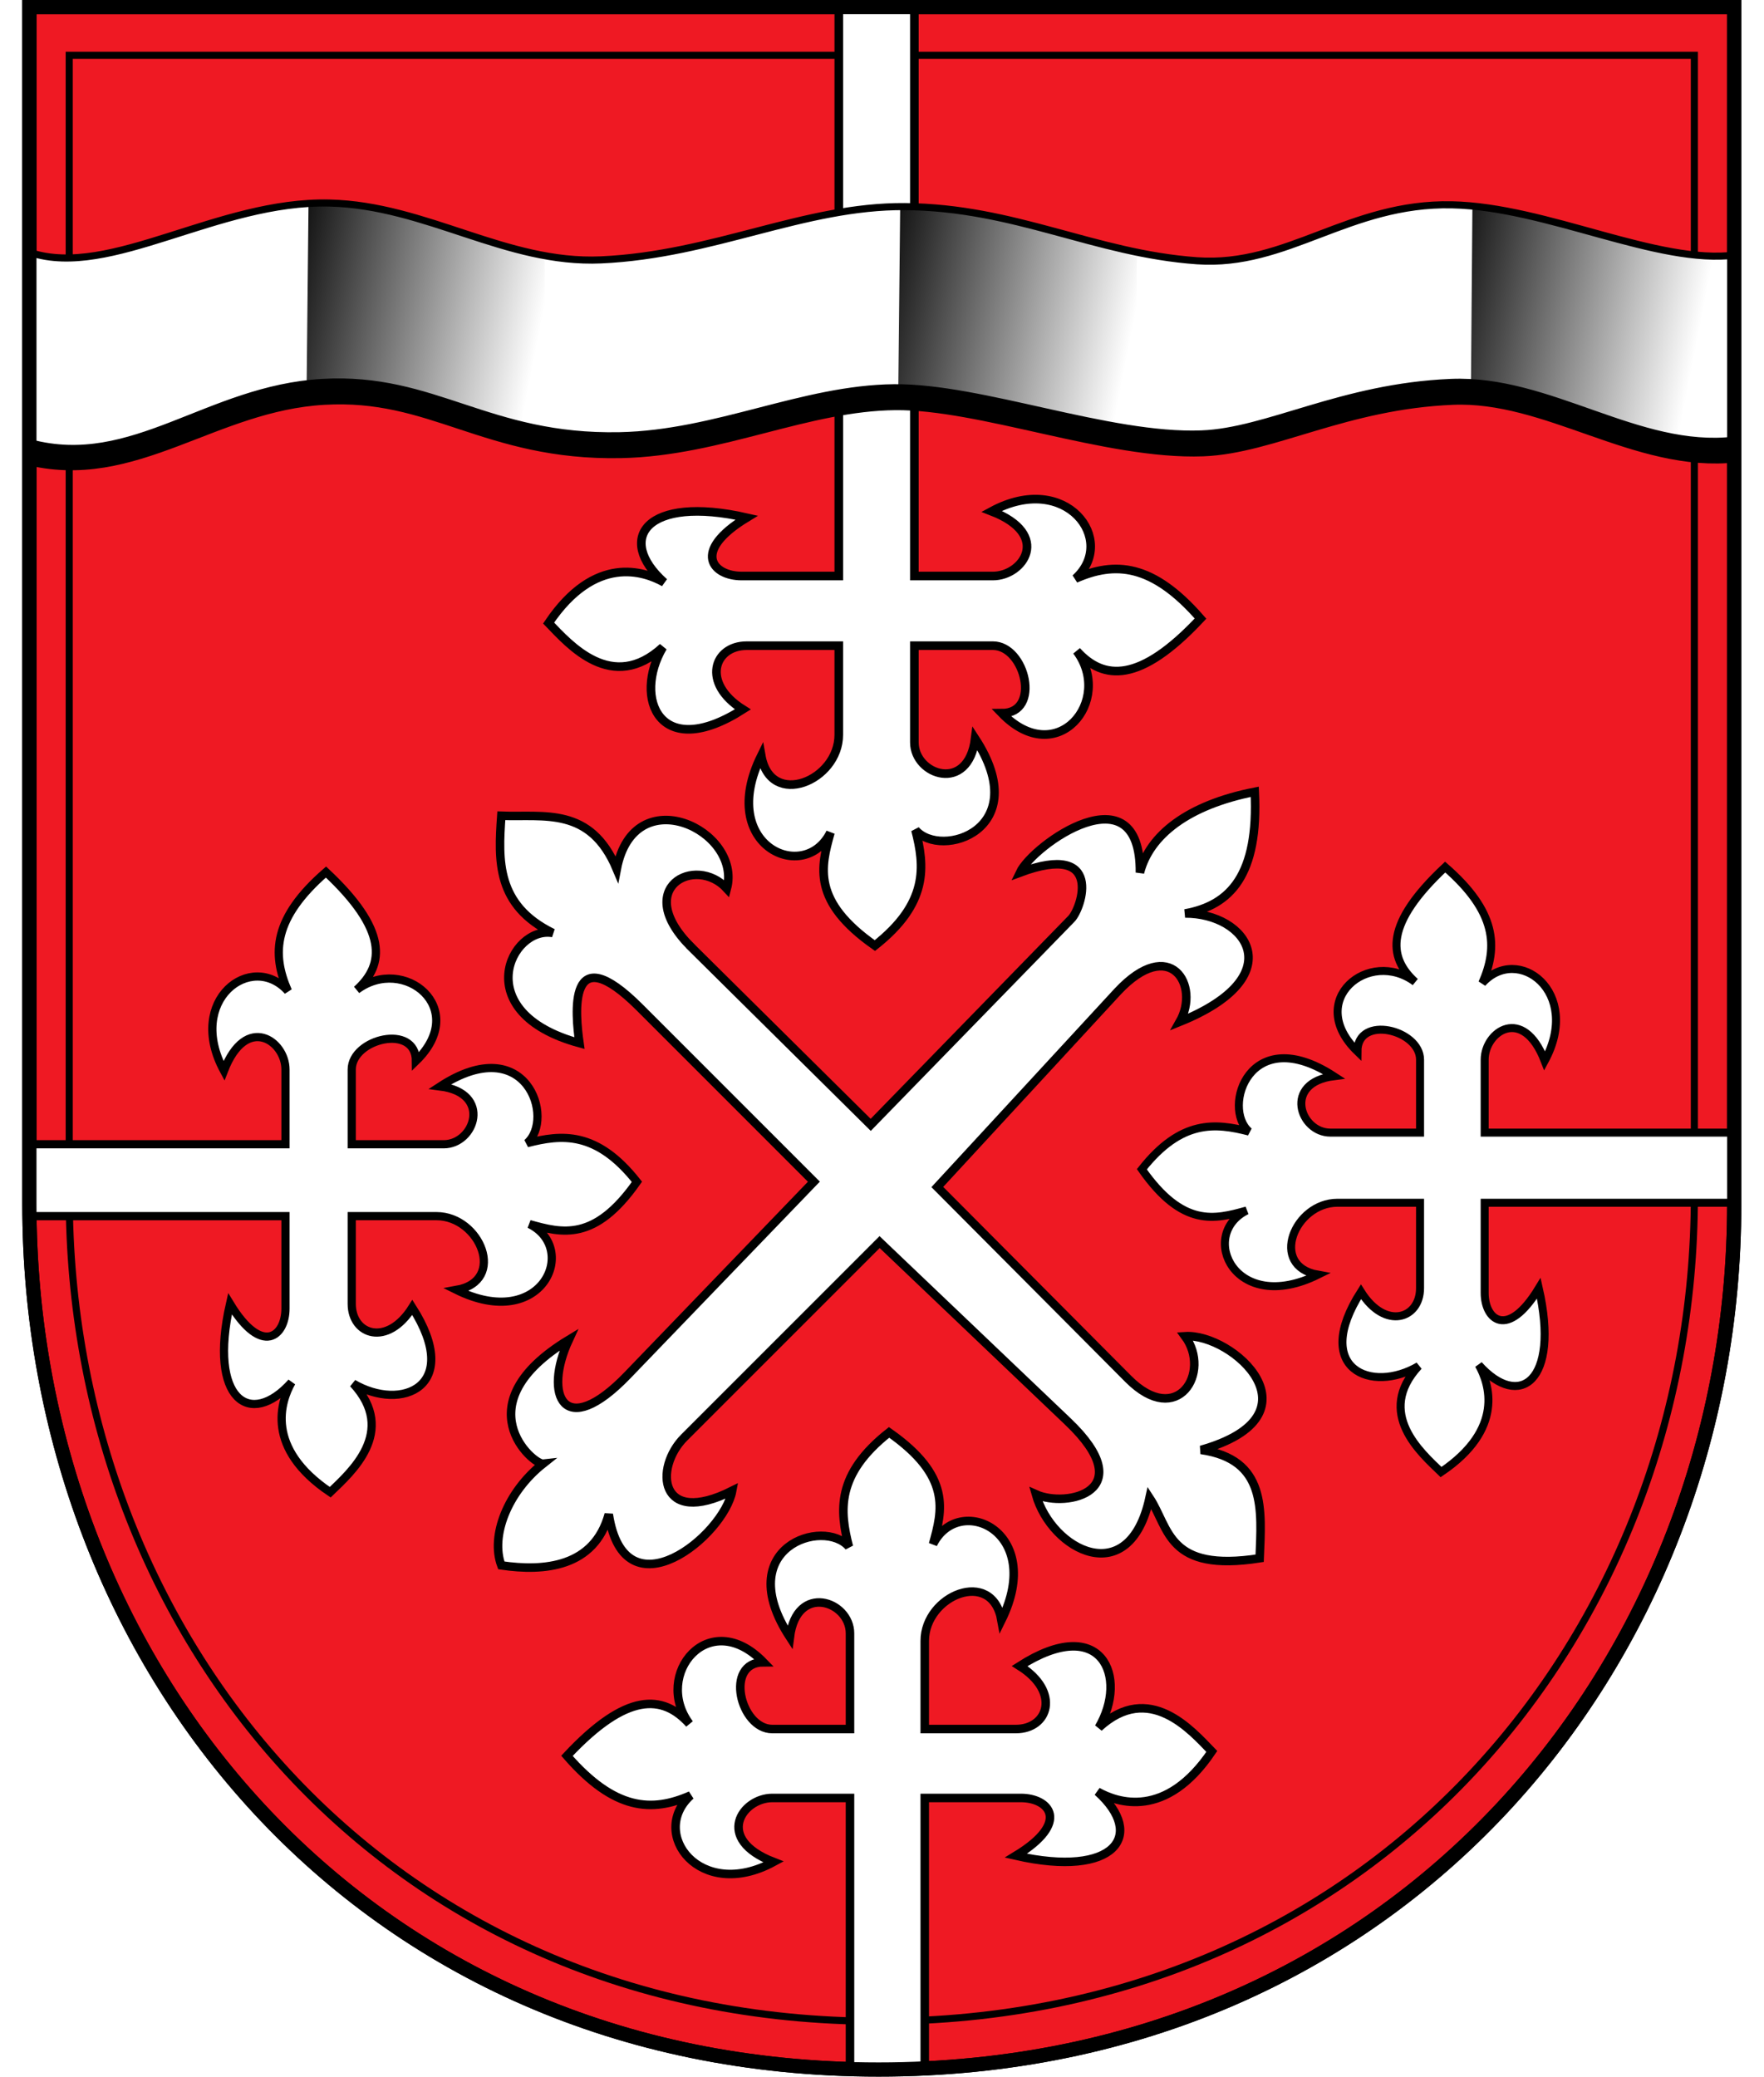
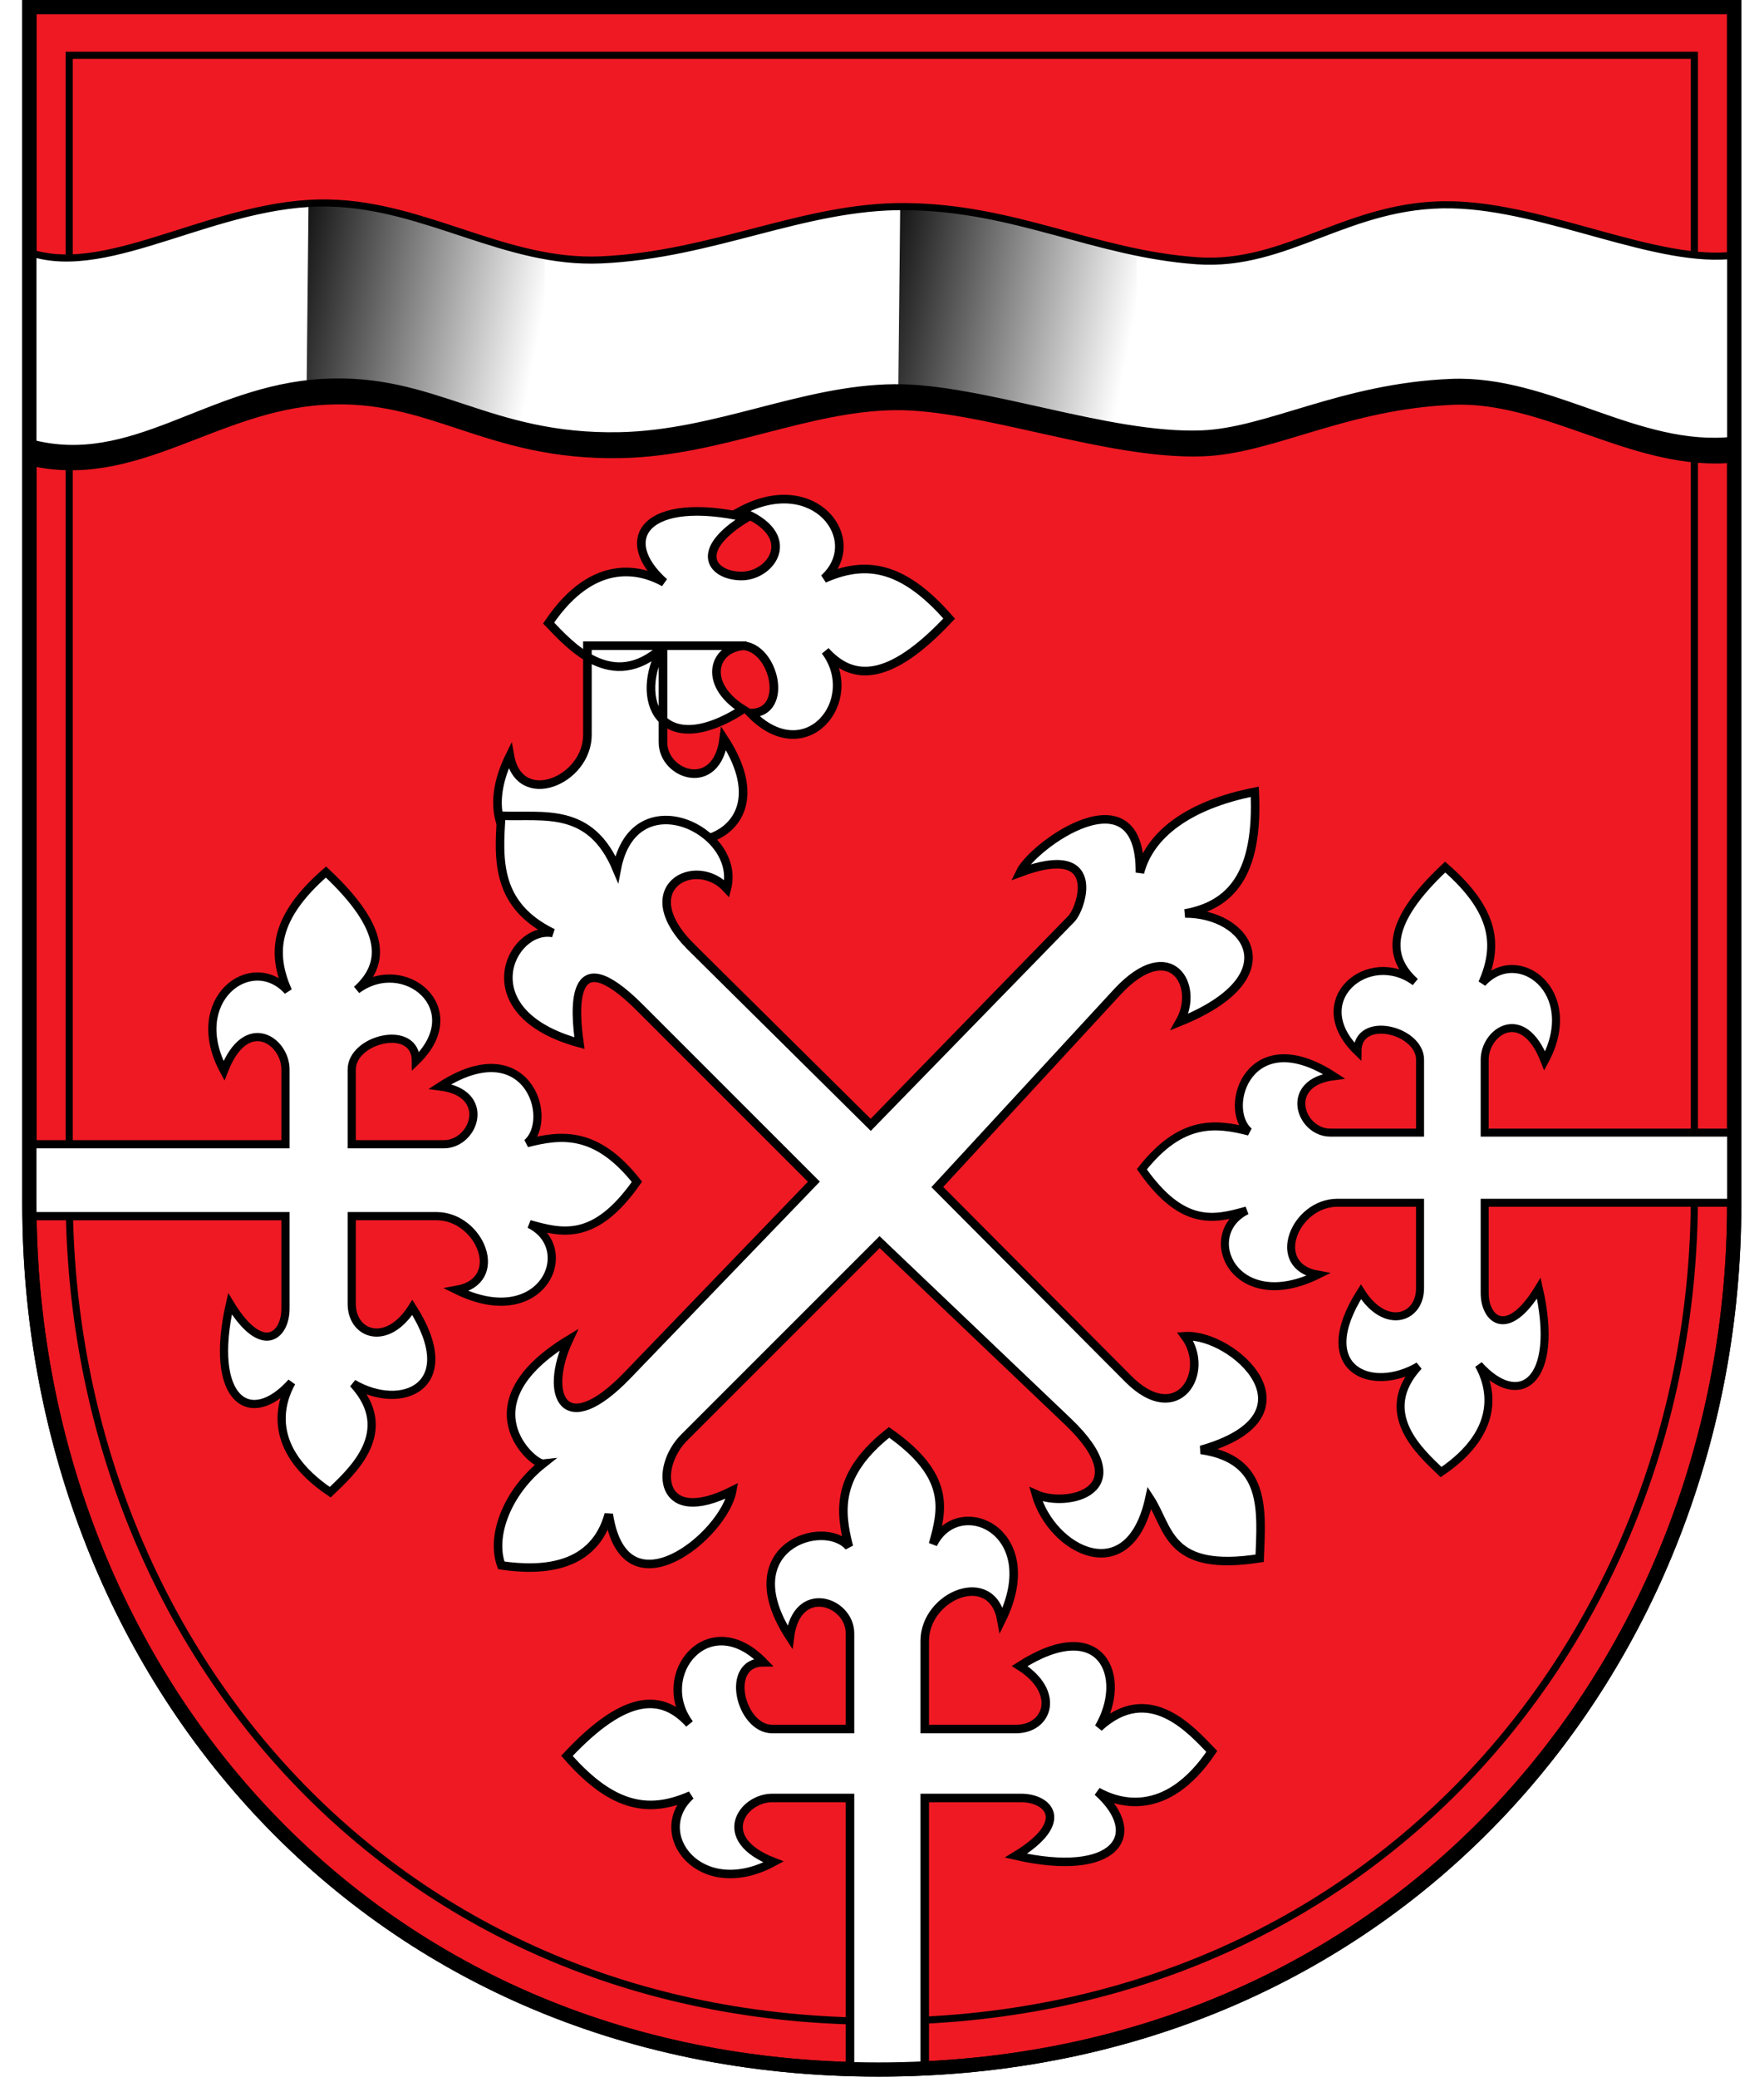
<svg xmlns="http://www.w3.org/2000/svg" xmlns:xlink="http://www.w3.org/1999/xlink" version="1.1" width="480" height="565" id="svg4108">
  <defs id="defs4110">
    <filter x="-0.006" y="-0.159" width="1.012" height="1.318" color-interpolation-filters="sRGB" id="filter3836">
      <feGaussianBlur stdDeviation="0.62" id="feGaussianBlur3838" />
    </filter>
    <linearGradient x1="44.74" y1="52.393" x2="82.628" y2="59.818" id="linearGradient4048" xlink:href="#linearGradient3802" gradientUnits="userSpaceOnUse" />
    <linearGradient id="linearGradient3802">
      <stop id="stop3804" style="stop-color:#000000;stop-opacity:1" offset="0" />
      <stop id="stop3806" style="stop-color:#000000;stop-opacity:0" offset="1" />
    </linearGradient>
    <linearGradient x1="44.74" y1="52.393" x2="82.628" y2="59.818" id="linearGradient4050" xlink:href="#linearGradient3802" gradientUnits="userSpaceOnUse" gradientTransform="translate(83.288,0.5)" />
    <linearGradient id="linearGradient4071">
      <stop id="stop4073" style="stop-color:#000000;stop-opacity:1" offset="0" />
      <stop id="stop4075" style="stop-color:#000000;stop-opacity:0" offset="1" />
    </linearGradient>
    <linearGradient x1="44.74" y1="52.393" x2="82.628" y2="59.818" id="linearGradient4052" xlink:href="#linearGradient3802" gradientUnits="userSpaceOnUse" gradientTransform="translate(163.342,-0.707)" />
    <linearGradient id="linearGradient4078">
      <stop id="stop4080" style="stop-color:#000000;stop-opacity:1" offset="0" />
      <stop id="stop4082" style="stop-color:#000000;stop-opacity:0" offset="1" />
    </linearGradient>
    <linearGradient x1="44.74" y1="52.393" x2="82.628" y2="59.818" id="linearGradient4247" xlink:href="#linearGradient3802" gradientUnits="userSpaceOnUse" />
    <linearGradient x1="44.74" y1="52.393" x2="82.628" y2="59.818" id="linearGradient4249" xlink:href="#linearGradient3802" gradientUnits="userSpaceOnUse" gradientTransform="translate(83.288,0.5)" />
    <linearGradient x1="44.74" y1="52.393" x2="82.628" y2="59.818" id="linearGradient4251" xlink:href="#linearGradient3802" gradientUnits="userSpaceOnUse" gradientTransform="translate(163.342,-0.707)" />
  </defs>
  <g transform="translate(0,-487.362)" id="layer1">
    <g transform="matrix(1.933,0,0,1.933,456.539,466.696)" id="g4023">
      <g id="g4000">
        <g transform="translate(258.5,36.5)" id="g3923">
          <g id="g3919">
            <path d="m -490.546,143.649 0,-168.458 239.99,0 0,168.455 c 0,64.631 -47.328,121.812 -120.447,121.812 -73.103,0 -119.543,-57.165 -119.543,-121.809 z" id="path3882" style="fill:#ef1923;fill-opacity:1;stroke:#000000;stroke-width:2;stroke-linecap:butt;stroke-linejoin:miter;stroke-miterlimit:4;stroke-opacity:1;stroke-dasharray:none" />
            <path d="m -484.936,142.558 0,-160.583 228.77,0 0,160.579 c 0,61.609 -45.115,116.117 -114.816,116.117 -69.685,0 -113.954,-54.493 -113.954,-116.114 z" id="path3757" style="fill:none;stroke:#000000;stroke-width:1;stroke-linecap:butt;stroke-linejoin:miter;stroke-miterlimit:4;stroke-opacity:1;stroke-dasharray:none" />
          </g>
          <g transform="translate(0.006,19.547)" id="g3865" style="fill:#ffffff;fill-opacity:1">
            <g id="g3857" style="fill:#ffffff;fill-opacity:1">
              <path d="m -445.175,138.145 c 0,4.382 5.004,6.114 8.529,0.51 7.115,11.14 -1.512,14.737 -8.329,10.709 6.263,6.801 -0.359,12.519 -3.23,15.298 -9.215,-6.214 -6.954,-12.779 -5.439,-15.468 -5.862,6.552 -11.73,2.42 -8.669,-11.049 4.535,7.46 7.813,4.51 7.813,0.68 l 0,-13.017 -36.197,0 0,-10.119 36.197,0 0,-10.52 c 0,-4.052 -5.538,-7.908 -8.663,0.17 -5.397,-9.968 3.891,-16.884 9.009,-11.219 -2.321,-5.267 -2.046,-10.304 5.354,-16.743 8.663,8.102 8.309,12.984 4.335,16.573 6.628,-4.95 15.957,2.633 8.329,10.029 0,-5.336 -9.039,-3.148 -9.039,1.19 l 0,10.52 12.949,0 c 4.383,0 6.864,-7.216 -0.51,-8.141 12.175,-7.932 16.199,4.583 12.239,7.989 4.858,-1.248 9.788,-1.76 15.468,5.439 -5.925,8.456 -10.531,7.233 -15.128,5.949 6.984,3.461 1.792,15.224 -10.284,9.264 7.124,-1.258 3.35,-10.383 -2.805,-10.383 -3.976,0 -11.929,0 -11.929,0 z" id="path3761" style="fill:#ffffff;fill-opacity:1;stroke:#000000;stroke-width:1.154;stroke-linecap:butt;stroke-linejoin:miter;stroke-miterlimit:4;stroke-opacity:1;stroke-dasharray:none" />
              <path d="m -294.788,135.958 c 0,4.275 -4.882,5.964 -8.32,0.497 -6.941,10.867 1.475,14.376 8.125,10.447 -6.11,6.634 0.35,12.212 3.151,14.924 8.989,-6.061 6.784,-12.466 5.306,-15.09 5.719,6.391 11.443,2.361 8.457,-10.778 -4.424,7.277 -7.622,4.4 -7.622,0.663 l 0,-12.699 34.975,0 0,-9.871 -34.975,0 0,-10.263 c 0,-3.953 5.403,-7.715 8.451,0.166 5.265,-9.724 -3.796,-16.471 -8.788,-10.944 2.264,-5.138 1.996,-10.051 -5.223,-16.333 -8.451,7.904 -8.105,12.666 -4.228,16.167 -6.466,-4.829 -15.566,2.569 -8.125,9.783 0,-5.205 8.818,-3.071 8.818,1.161 l 0,10.263 -12.632,0 c -4.276,0 -6.696,-7.039 0.497,-7.941 -11.877,-7.738 -15.803,4.471 -11.939,7.794 -4.739,-1.218 -9.548,-1.717 -15.09,5.306 5.78,8.249 10.273,7.056 14.758,5.804 -6.813,3.377 -1.748,14.851 10.032,9.037 -6.95,-1.227 -3.268,-10.128 2.736,-10.128 3.879,0 11.637,0 11.637,0 z" id="path3763" style="fill:#ffffff;fill-opacity:1;stroke:#000000;stroke-width:1.126;stroke-linecap:butt;stroke-linejoin:miter;stroke-miterlimit:4;stroke-opacity:1;stroke-dasharray:none" />
            </g>
            <g id="g3861" style="fill:#ffffff;fill-opacity:1">
              <path d="m -351.679,197.993 c 4.557,0 6.358,-5.204 0.53,-8.87 11.585,-7.4 15.326,1.573 11.137,8.662 7.072,-6.514 13.019,0.373 15.91,3.359 -6.462,9.583 -13.29,7.232 -16.087,5.657 6.814,6.097 2.517,12.199 -11.49,9.016 7.758,-4.717 4.69,-8.125 0.707,-8.125 l -13.538,0 0,38.119 -10.523,0 0,-38.119 -10.941,0 c -4.214,0 -8.224,5.76 0.177,9.009 -10.367,5.613 -17.559,-4.046 -11.667,-9.369 -5.478,2.413 -10.716,2.128 -17.413,-5.568 8.426,-9.01 13.503,-8.641 17.236,-4.508 -5.148,-6.893 2.738,-16.595 10.43,-8.662 -5.549,0 -3.273,9.4 1.237,9.4 l 10.941,0 0,-13.466 c 0,-4.558 -7.504,-7.138 -8.466,0.53 -8.249,-12.662 4.766,-16.847 8.309,-12.728 -1.298,-5.052 -1.83,-10.179 5.657,-16.087 8.794,6.162 7.522,10.952 6.187,15.733 3.6,-7.263 15.833,-1.864 9.634,10.695 -1.308,-7.409 -10.798,-3.484 -10.798,2.917 0,4.135 0,12.405 0,12.405 z" id="path3759" style="fill:#ffffff;fill-opacity:1;stroke:#000000;stroke-width:1.2;stroke-linecap:butt;stroke-linejoin:miter;stroke-miterlimit:4;stroke-opacity:1;stroke-dasharray:none" />
-               <path d="m -389.581,45.519 c -4.607,0 -6.428,5.261 -0.536,8.967 -11.712,7.481 -15.494,-1.59 -11.259,-8.757 -7.15,6.585 -13.162,-0.377 -16.084,-3.396 6.533,-9.688 13.435,-7.311 16.263,-5.719 -6.888,-6.163 -2.544,-12.333 11.616,-9.114 -7.843,4.768 -4.742,8.214 -0.715,8.214 l 13.686,0 0,-79.917 10.638,0 0,79.917 11.061,0 c 4.26,0 8.314,-5.823 -0.179,-9.108 10.48,-5.674 17.752,4.091 11.795,9.472 5.538,-2.44 10.833,-2.151 17.603,5.629 -8.519,9.108 -13.651,8.735 -17.425,4.557 5.205,6.969 -2.768,16.777 -10.544,8.757 5.61,0 3.309,-9.503 -1.251,-9.503 l -11.061,0 0,13.614 c 0,4.608 7.587,7.216 8.559,-0.536 8.339,12.8 -4.819,17.032 -8.4,12.867 1.312,5.108 1.85,10.291 -5.719,16.263 -8.89,-6.23 -7.605,-11.072 -6.255,-15.906 -3.639,7.343 -16.006,1.884 -9.74,-10.812 1.322,7.49 10.916,3.522 10.916,-2.949 0,-4.18 0,-12.541 0,-12.541 z" id="path3765" style="fill:#ffffff;fill-opacity:1;stroke:#000000;stroke-width:1.213;stroke-linecap:butt;stroke-linejoin:miter;stroke-miterlimit:4;stroke-opacity:1;stroke-dasharray:none" />
+               <path d="m -389.581,45.519 c -4.607,0 -6.428,5.261 -0.536,8.967 -11.712,7.481 -15.494,-1.59 -11.259,-8.757 -7.15,6.585 -13.162,-0.377 -16.084,-3.396 6.533,-9.688 13.435,-7.311 16.263,-5.719 -6.888,-6.163 -2.544,-12.333 11.616,-9.114 -7.843,4.768 -4.742,8.214 -0.715,8.214 c 4.26,0 8.314,-5.823 -0.179,-9.108 10.48,-5.674 17.752,4.091 11.795,9.472 5.538,-2.44 10.833,-2.151 17.603,5.629 -8.519,9.108 -13.651,8.735 -17.425,4.557 5.205,6.969 -2.768,16.777 -10.544,8.757 5.61,0 3.309,-9.503 -1.251,-9.503 l -11.061,0 0,13.614 c 0,4.608 7.587,7.216 8.559,-0.536 8.339,12.8 -4.819,17.032 -8.4,12.867 1.312,5.108 1.85,10.291 -5.719,16.263 -8.89,-6.23 -7.605,-11.072 -6.255,-15.906 -3.639,7.343 -16.006,1.884 -9.74,-10.812 1.322,7.49 10.916,3.522 10.916,-2.949 0,-4.18 0,-12.541 0,-12.541 z" id="path3765" style="fill:#ffffff;fill-opacity:1;stroke:#000000;stroke-width:1.213;stroke-linecap:butt;stroke-linejoin:miter;stroke-miterlimit:4;stroke-opacity:1;stroke-dasharray:none" />
            </g>
            <path d="m -397.367,87.958 25.25,25 28.25,-29 c 1.438,-1.477 4.631,-10.943 -7.25,-6.5 1.855,-3.924 17.031,-14.7 16.896,0 1.346,-5.261 6.737,-9.524 16.166,-11.375 0.563,11.688 -3.417,15.969 -9.812,17.125 8.741,-0.048 15.029,8.884 -0.75,15.25 2.914,-5.127 -1.317,-12.203 -8.75,-4.25 l -25.375,27.5 26.875,27 c 6.958,6.99 11.722,-0.951 8,-6 6.729,-0.435 19.463,11.102 2.25,16 9.233,1.334 8.52,8.42 8.25,15.25 -13.011,2.027 -12.678,-4.214 -15.5,-8.5 -2.845,13.129 -13.774,7.385 -16,-0.5 4.328,1.955 14.83,-0.407 4.5,-10.25 l -26.5,-25.25 -27.5,27.5 c -4.26,4.26 -3.61,12.694 6.75,7.5 -1.157,6.31 -15.158,17.784 -17.375,3.312 -2.047,7.449 -9.075,8.083 -15.125,7.188 -1.547,-4.147 0.872,-10.347 5.875,-14.312 -1.375,0.15 -11.303,-8.391 3.625,-17.438 -3.635,7.831 -0.68,14.27 8.25,5 l 26.25,-27.25 -24.5,-24.5 c -10.243,-10.243 -9.07,0.994 -8.5,5 -15.74,-4.297 -9.635,-16.579 -3.75,-15.5 -7.973,-3.903 -7.692,-10.179 -7.25,-16.5 6.029,0.232 12.543,-1.335 16.25,7.5 2.432,-12.756 17.657,-5.424 15.5,2.75 -4.412,-4.821 -13.44,-0.106 -5,8.25 z" id="path3788" style="fill:#ffffff;fill-opacity:1;stroke:#000000;stroke-width:1.2;stroke-linecap:butt;stroke-linejoin:miter;stroke-miterlimit:4;stroke-opacity:1;stroke-dasharray:none" />
          </g>
        </g>
        <g id="g3990">
          <path d="m -232.236,73.58 c 14.473,3.861 25.462,-7.49 41.605,-8.412 15.813,-0.903 23.244,7.886 41.875,7.5 13.626,-0.282 25.75,-6.631 38.625,-6.75 12.277,-0.113 30.186,6.992 43.25,6.5 9.337,-0.351 19.691,-6.606 35.125,-7.25 13.929,-0.581 26.36,9.665 39.906,8.094" id="path3818" style="fill:none;stroke:#000000;stroke-width:5;stroke-linecap:butt;stroke-linejoin:miter;stroke-miterlimit:4;stroke-opacity:1;stroke-dasharray:none;filter:url(#filter3836)" />
          <g transform="translate(-252.5,116.689)" id="g3884">
            <path d="m 21.192,-43.673 c 14.473,3.861 24.357,-7.579 40.5,-8.5 15.813,-0.903 23.244,7.886 41.875,7.5 13.626,-0.282 25.75,-6.631 38.625,-6.75 12.277,-0.113 30.186,6.992 43.25,6.5 9.337,-0.351 19.691,-6.606 35.125,-7.25 13.929,-0.581 25.829,9.571 39.375,8 l 1,-26 c -10.941,1.433 -26.872,-6.723 -40.25,-7 -14.499,-0.3 -23.159,8.777 -35.875,7.875 -14.448,-1.025 -25.594,-7.512 -41.125,-7.625 -14.221,-0.103 -26.924,6.789 -42.75,7.5 -13.413,0.603 -24.601,-7.679 -38.25,-8 -15.727,-0.37 -30.271,10.634 -41.5,7 z" id="path3790" style="fill:#ffffff;fill-opacity:1;stroke:none" />
            <g transform="translate(9.192,-116.673)" id="g3842">
              <path d="m 50.293,64.728 0.265,-25.544 c 11.613,-0.252 21.658,5.133 33.234,7.425 l 0,24.66 C 73.09,68.876 64.695,63.519 50.293,64.728 z" id="path3792" style="fill:url(#linearGradient4247);fill-opacity:1;stroke:none" />
              <path d="m 133.581,65.228 0.265,-25.544 c 11.613,-0.306 21.846,4.239 33.297,6.487 l 0,24.973 C 156.472,69.844 148.107,66.119 133.581,65.228 z" id="path3810" style="fill:url(#linearGradient4249);fill-opacity:1;stroke:none" />
-               <path d="M 214.197,64.52 214.4,39.601 c 11.551,0.623 23.221,7.508 36.734,6.925 l -0.312,26.16 c -16.077,0.171 -21.973,-6.811 -36.624,-8.166 z" id="path3814" style="fill:url(#linearGradient4251);fill-opacity:1;stroke:none" />
            </g>
            <path d="m 20.574,-43.673 c 14.473,3.861 24.976,-7.579 41.119,-8.5 15.813,-0.903 23.244,7.886 41.875,7.5 13.626,-0.282 25.75,-6.631 38.625,-6.75 12.277,-0.113 30.186,6.992 43.25,6.5 9.337,-0.351 19.691,-6.606 35.125,-7.25 13.929,-0.581 26.329,9.696 39.875,8.125 l 0.188,-26.062 c -10.941,1.433 -26.559,-6.786 -39.938,-7.062 -14.499,-0.3 -23.159,8.777 -35.875,7.875 -14.448,-1.025 -25.594,-7.512 -41.125,-7.625 -14.221,-0.103 -26.924,6.789 -42.75,7.5 -13.413,0.603 -24.601,-7.679 -38.25,-8 -15.727,-0.37 -30.801,10.634 -42.03,7 z" id="path3840" style="fill:none;stroke:#000000;stroke-width:1px;stroke-linecap:butt;stroke-linejoin:miter;stroke-opacity:1" />
          </g>
        </g>
      </g>
      <path d="m -232.046,180.149 0,-168.458 239.99,0 0,168.455 c 0,64.631 -47.328,121.812 -120.447,121.812 -73.103,0 -119.543,-57.165 -119.543,-121.809 z" id="path2987" style="fill:none;stroke:#000000;stroke-width:2;stroke-linecap:butt;stroke-linejoin:miter;stroke-miterlimit:4;stroke-opacity:1;stroke-dasharray:none" />
    </g>
  </g>
</svg>